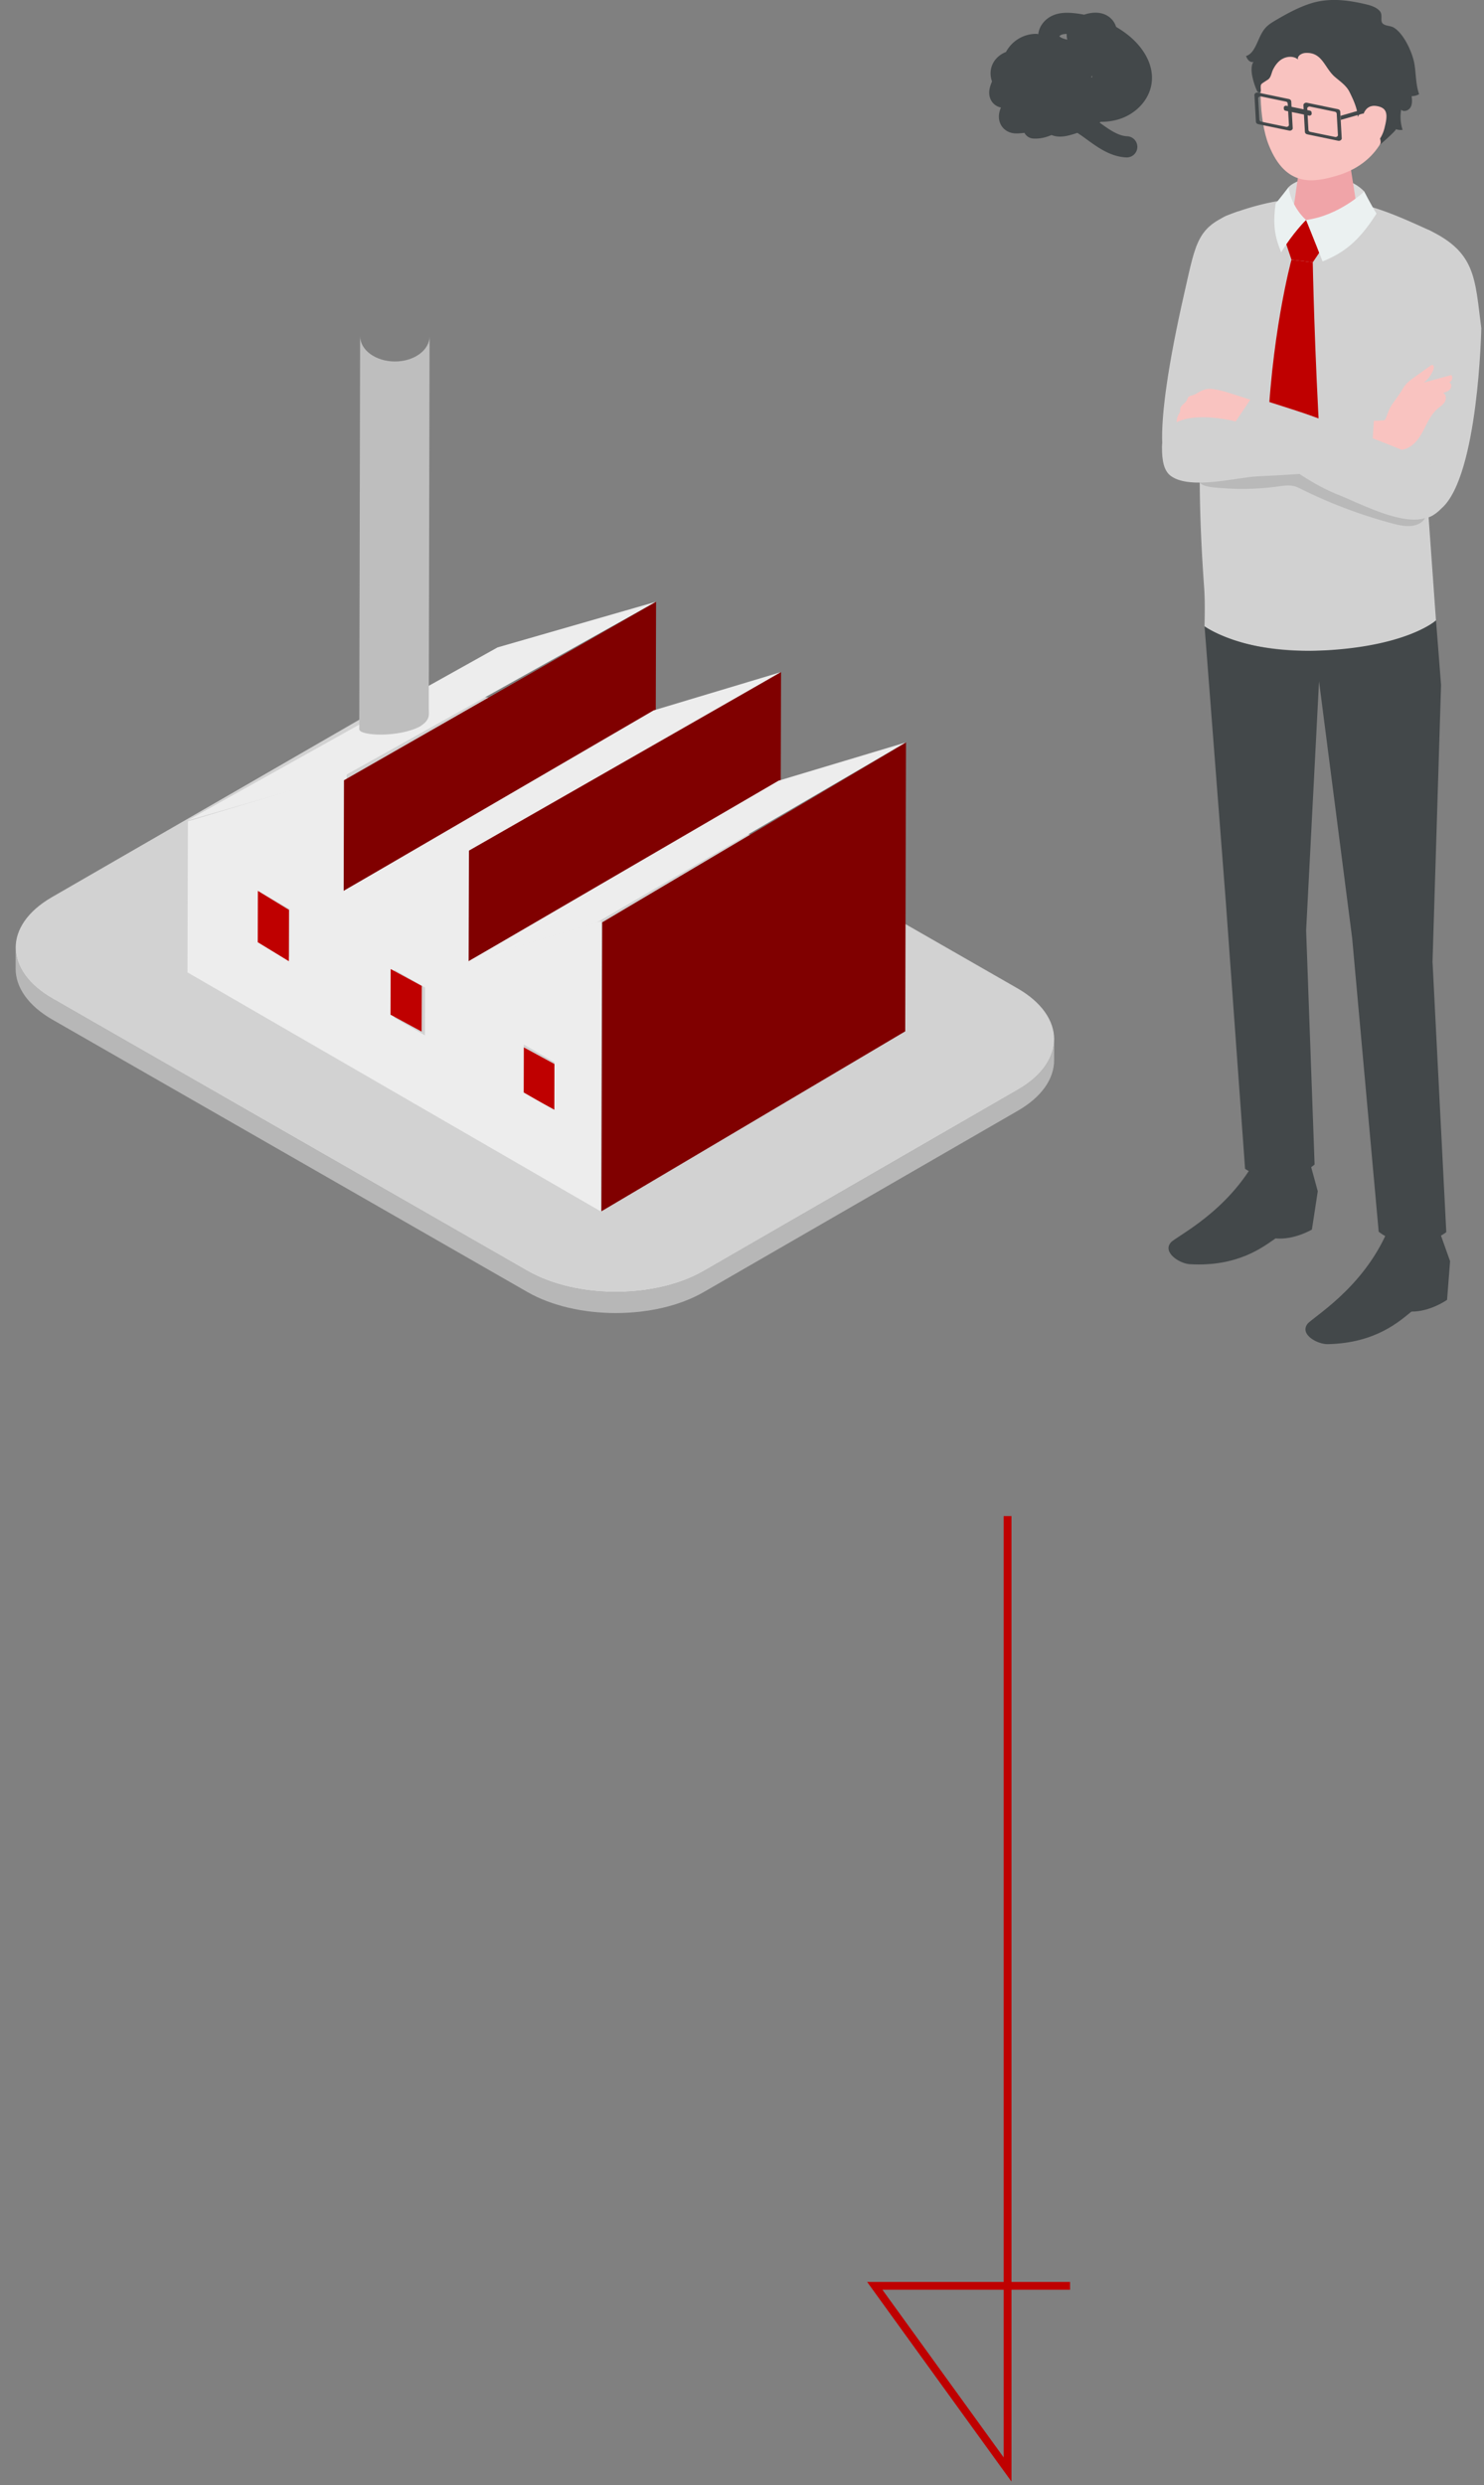
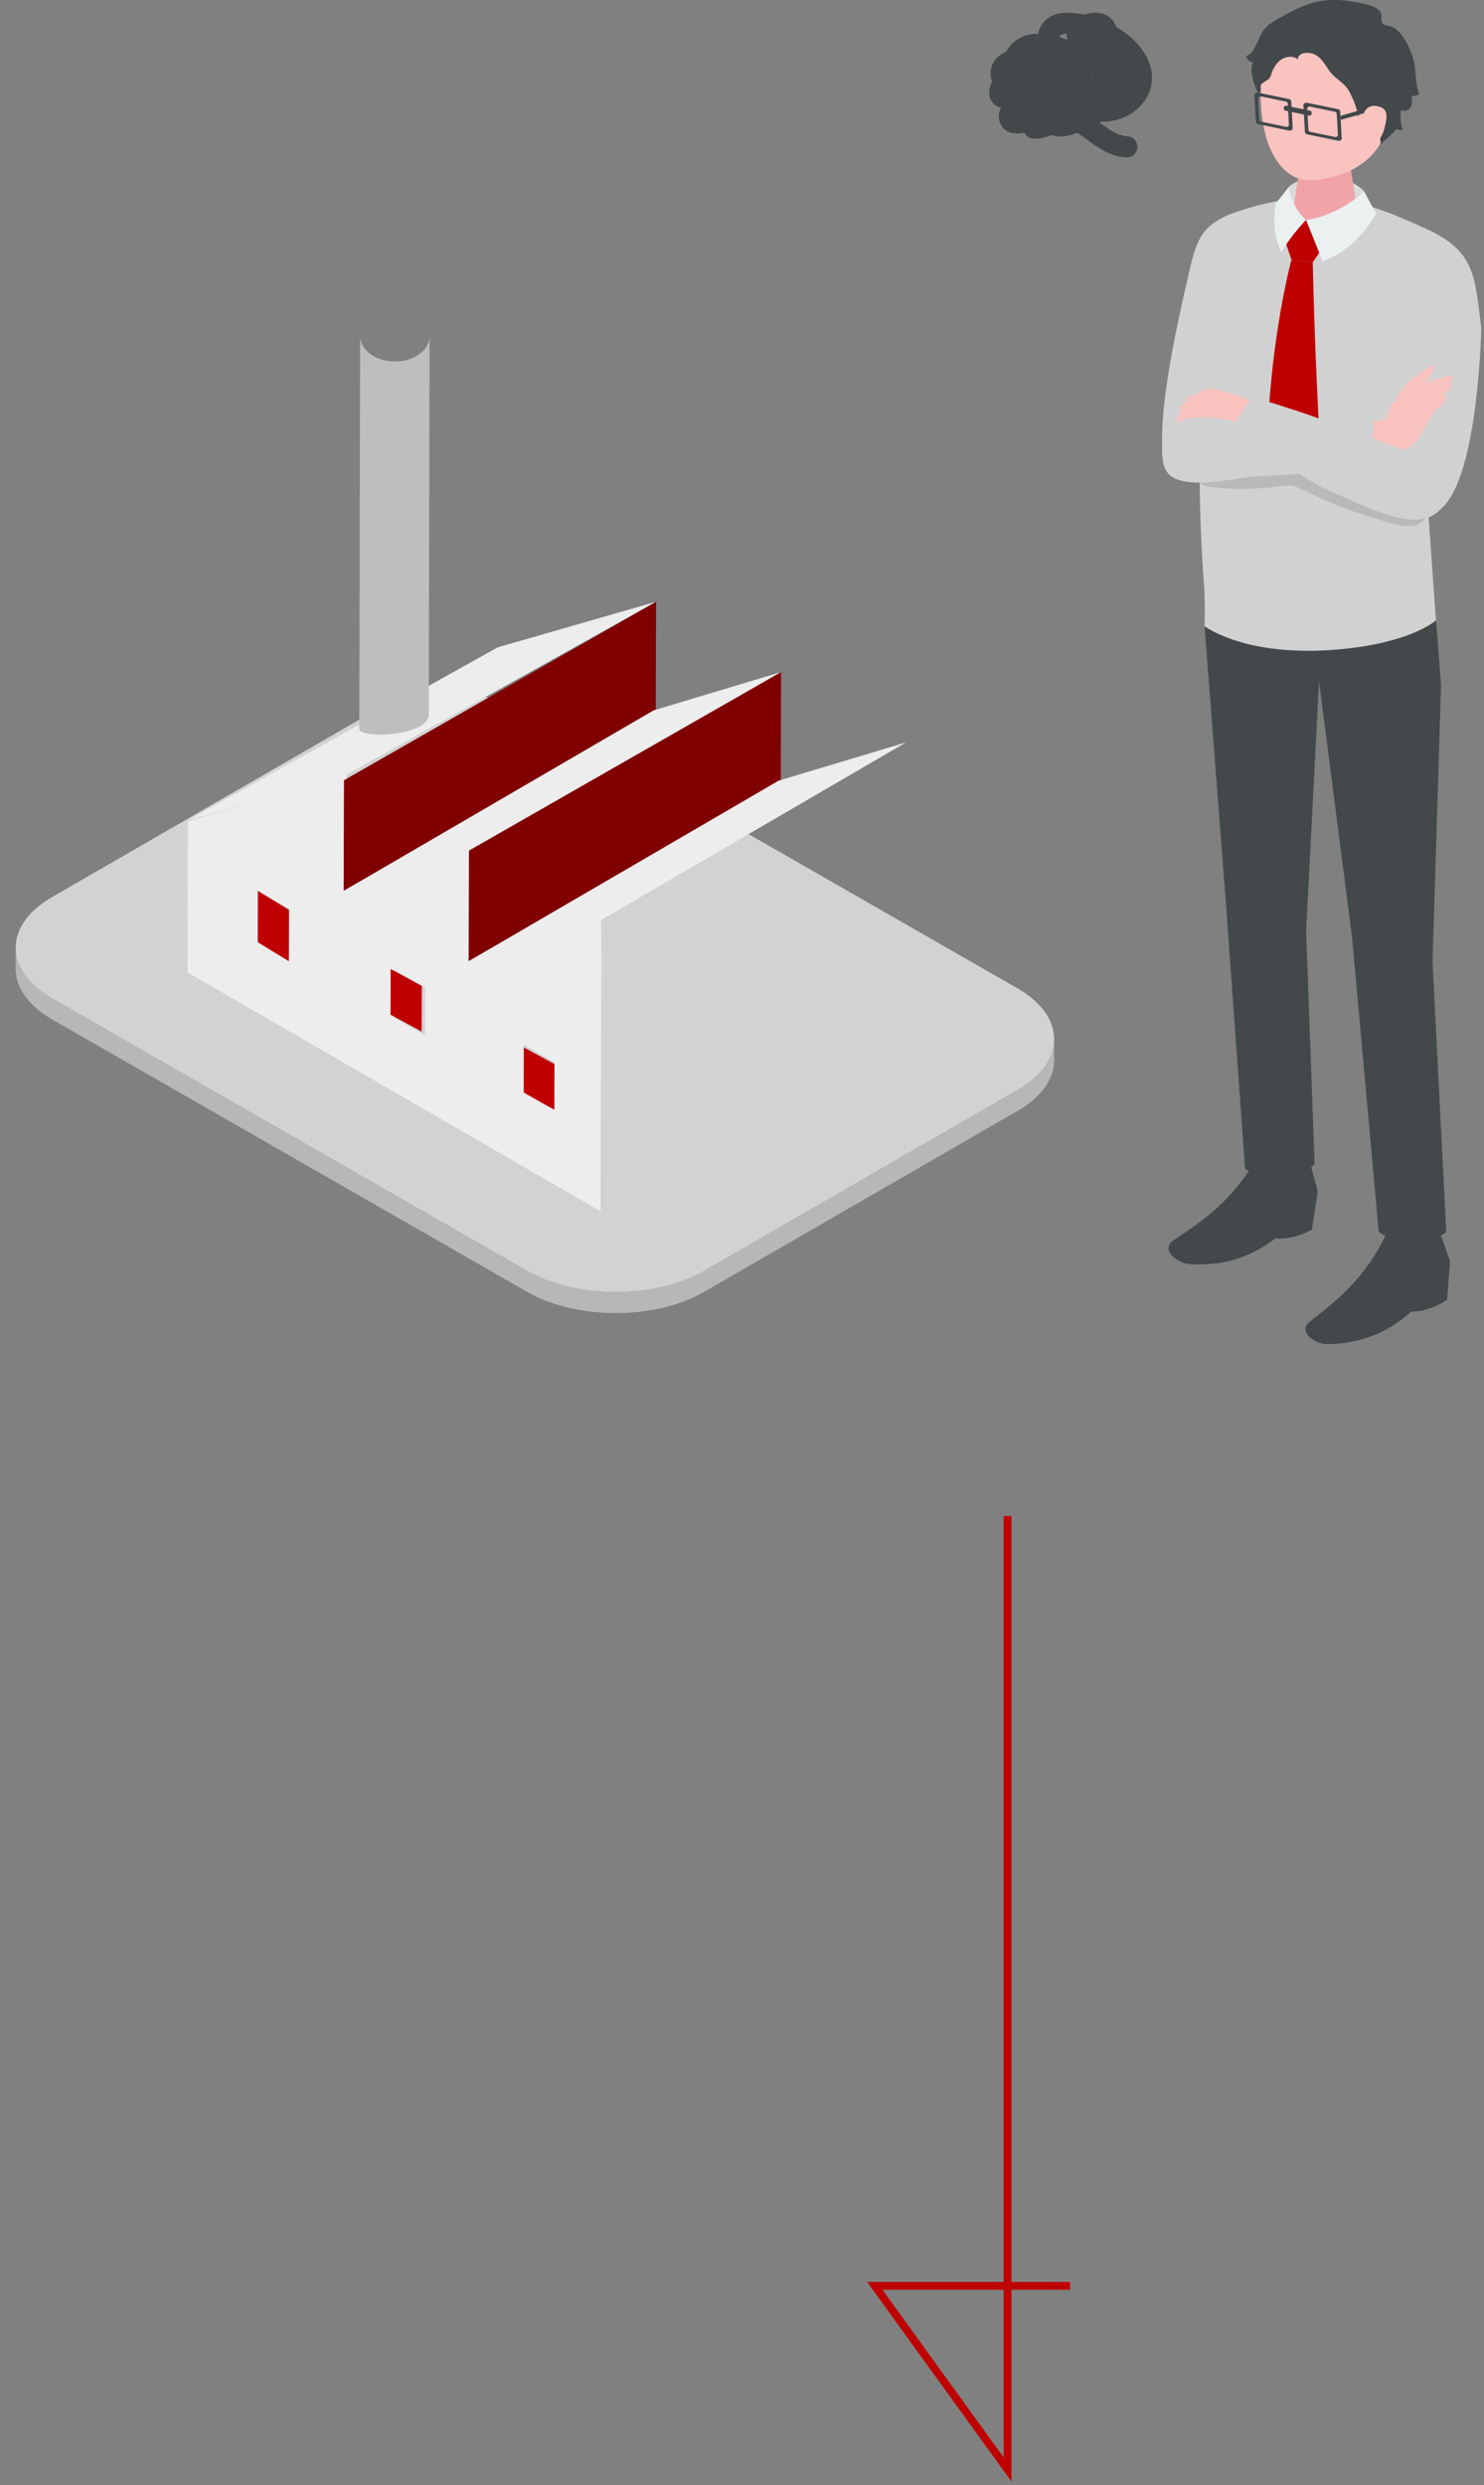
<svg xmlns="http://www.w3.org/2000/svg" width="190" height="318" fill="none">
  <rect width="100%" height="100%" fill="#808080" stroke="none" />
  <path d="M129 194v122l-17-23.5h25" stroke="#BF0000" />
  <g clip-path="url(#a)">
    <path d="M149.272 59.096s-2.076-2.139 2.381-21.687c1.532-6.72 1.635-8.537 6.882-10.366 4.547 5.41-3.322 32.542-3.322 32.542l-5.946-.485.005-.004Z" fill="#D1D1D1" />
    <path d="m183.85 79.389-1.048-14.695 3.219-29.081c.422-2.512-.587-5.055-3.336-6.296-6.316-2.847-13.711-6.381-25.645-1.717-1.635.64-2.244 2.598-2.809 4.251a17.498 17.498 0 0 0-.932 6.205l.134 3.603c.06 6.875.116 13.746.177 20.622.039 4.358.254 8.652.565 12.998.138 1.911.039 4.866.039 4.866s3.589 3.186 14.233 3.13c11.594-.06 15.399-3.886 15.399-3.886h.004Z" fill="#D1D1D1" />
    <path d="m184.352 157.717 1.307 3.671-.388 4.943s-2.131 1.52-4.56 1.503c-1.515 1.215-4.544 4.032-10.701 4.166-1.328.03-3.619-1.22-2.627-2.573.613-.833 7.033-4.479 10.234-11.839 3.452-.339 6.735.129 6.735.129ZM167.687 148.67l1.031 3.766-.751 4.9s-2.239 1.349-4.659 1.134c-1.597 1.091-4.828 3.659-10.976 3.298-1.325-.077-3.517-1.507-2.43-2.778.669-.782 7.344-3.904 11.076-10.99 3.464-.06 6.705.666 6.705.666l.004.004Z" fill="#43484A" />
    <path d="M164.969 23.958c1.445-1.537 7.049-2.246 9.694.54.19 1.362.471 2.247.471 2.247l-4.846 1.73-5.199-.73s-.254-2.73-.12-3.787Z" fill="#DBDBDB" />
    <path d="M169.736 19.284c2.084 0 3.193 1.168 3.193 2.181l1.057 6.777c-.095 1.172-2.101 2.125-4.478 2.125-2.378 0-4.224-.953-4.129-2.125l1.026-7.086c.087-1.03 1.243-1.872 3.327-1.872h.004Z" fill="#F0A4A8" />
    <path d="M170.589 2.757c5.937.043 7.577 4.483 7.577 9.869 0 7.012-4.634 9.168-7.016 9.86-2.899.84-6.506 1.592-8.711-3.934-1.311-3.285-1.264-9.001-.539-11.213.634-1.928 2.748-4.625 8.685-4.578l.004-.004Z" fill="#F9C3C0" />
    <path d="m164.469 30.61 2.748-2.465 2.114 3.573-1.255 1.85-2.727-.334-.88-2.624Z" fill="#BF0000" />
    <path d="m165.348 33.233 2.727.331s.22 11.543.949 23.554c.069 1.1-3.827 3.685-3.827 3.685s-2.977-2.817-2.951-3.9c.363-13.647 3.102-23.674 3.102-23.674v.004Z" fill="#BF0000" />
    <path d="M166.193 7.637c-.155-.468.449-.833.941-.863 2.187-.129 2.429 1.92 3.788 3.079.677.58 1.454 1.1 1.851 1.898.475.958 1.014 2.087 1.074 3.238.734-2.027 3.517 2.993 2.8 3.556.203-.16 2.248-1.95 2.063-2.023.272.107.578.142.867.095a5.355 5.355 0 0 1-.181-2.573c.354.33.979.095 1.208-.326.233-.421.185-.932.134-1.413.332 0 .668-.09.957-.253-.461-1.28-.379-2.689-.634-4.024-.272-1.413-1.376-3.805-2.658-4.522-.418-.232-1.108-.176-1.406-.537-.302-.365.082-1.103-.358-1.576-.427-.46-1.053-.67-1.666-.82-2.364-.571-4.78-.885-7.144-.137-1.558.493-3.003 1.28-4.414 2.104-.414.245-.833.49-1.187.816-.871.798-1.109 2.035-1.734 3.01-.229.36-.552.687-.967.803.091.206.19.42.354.575.16.155.401.245.617.168-.349.404-.272 1.344-.168 1.83.129.618.341 1.31.608 1.884.069.15.255.28.393.19.108-.07.108-.224.095-.348-.026-.245-.069-.516.082-.709.056-.069.129-.116.202-.167l.635-.413c.388-.253.44-.867.643-1.27.224-.452.517-.877.919-1.19.655-.511 1.674-.64 2.295-.095l-.009.013ZM183.406 123.173l1.096-35.532-.647-8.253s-3.862 3.504-15.399 3.886c-9.492.314-14.233-3.13-14.233-3.13l2.735 35.449 2.451 33.968s1.367 1.069 4.193 1.005c3.202-.073 4.708-1.555 4.708-1.555l-1.083-29.94 1.652-31.89 4.241 32.865 3.396 37.563s1.631 1.434 4.28 1.438c2.679.009 4.375-1.378 4.375-1.378l-1.756-34.496h-.009Z" fill="#43484A" />
    <path d="M167.215 28.145s1.13 2.77 2.118 5.312c2.749-1.126 4.625-2.551 6.904-6.124-.656-1.04-1.571-2.83-1.571-2.83s-3.201 3.092-7.451 3.646v-.005Z" fill="#EBF1F1" />
    <path d="M183.963 54.191s-.945-4.144-2.494-10.306c.936 8.855 1.311 10.255 2.17 13.24l.324-2.934Z" fill="#BF0000" />
    <path d="M167.216 28.145s-1.838-1.529-2.244-4.187c0 0-1.057 1.379-1.648 2.087-.449 3.08.052 4.59.707 6.244 1.467-2.443 3.189-4.144 3.189-4.144" fill="#EBF1F1" />
    <path d="m179 61.94 1.57-10.465c-.634-12.492 2.326-22.06 2.326-22.06 6.071 2.873 5.928 6.158 6.757 12.582 0 0-.354 18.857-5.066 23.03-4.111 4.2-5.583-3.087-5.583-3.087H179Z" fill="#D1D1D1" />
    <path d="M179.446 49.986c.19-.305.384-.61.625-.876.281-.31.622-.554.958-.794l2.097-1.508c.078-.056.168-.116.263-.103.212.03.216.33.151.529a3.594 3.594 0 0 1-1.26 1.721c1.174-.322 2.352-.64 3.525-.962.272.275.104.834-.276.915.324.13.354.614.138.89-.216.274-.574.381-.91.48.414.185.444.79.203 1.177-.238.382-.648.622-.984.923-1.536 1.383-1.722 3.9-3.702 4.926-1.294.67-2.779-.07-4.142.051-.207.017-.738.25-.91.176-.311-.12-.22-.708-.225-1.005-.013-.897.091-1.79.173-2.684.651.018 1.299 0 1.95-.06a.357.357 0 0 0 .168-.043c.056-.034.087-.098.113-.159.289-.648.392-1.18.806-1.786.41-.601.859-1.18 1.247-1.8l-.008-.008ZM153.595 50.13a6.221 6.221 0 0 0-.366.205 2.32 2.32 0 0 1-.6.262c-.198.056-.393.086-.518.267-.073.107-.099.236-.159.352-.203.416-.777.622-.846 1.082-.017.12 0 .249-.022.37-.03.145-.125.265-.198.39-.117.202-.345.824-.16 1.043.143.168.79-.034 1.023-.068.82-.12 1.648-.22 2.476-.267 1.623-.085 3.284.043 4.781.713.224.095 1.277-2.851 1.346-3.216.009-.047-3.072-1.014-3.361-1.1a11.5 11.5 0 0 0-1.734-.382c-.63-.086-1.101.048-1.662.344v.004Z" fill="#F9C3C0" />
    <path d="m171.629 14.821 3.624-1.043.026.523-3.62 1.044-.03-.524Z" fill="#43484A" />
    <path d="m175.246 13.777 2.352.898c.185-.039.336.043.341.185.008.15-.147.305-.341.343l-2.326-.902-.03-.524h.004ZM167.699 14.155l-3.008-.623c-.155-.03-.336.095-.327.228l.008.18c.009.116.095.206.229.232l3.007.623c.155.03.337-.095.328-.228l-.009-.18c-.004-.116-.095-.206-.228-.232Z" fill="#43484A" />
    <path d="m171.595 14.279.19 3.435c.008.176-.233.344-.436.301l-3.978-.825c-.177-.038-.293-.154-.302-.309l-.19-3.435c-.008-.176.233-.344.436-.3l3.978.824c.177.038.293.154.302.309Zm-.695.017-3.184-.657c-.164-.034-.358.099-.349.24l.155 2.749c.009.125.099.215.242.245l3.184.657c.164.034.358-.099.349-.24l-.155-2.75c-.009-.124-.099-.214-.242-.244ZM165.321 12.98l.19 3.436c.009.176-.233.343-.435.3l-3.978-.824c-.177-.039-.294-.155-.302-.31l-.19-3.435c-.009-.176.233-.343.435-.3l3.978.824c.177.039.294.155.302.31Zm-.694.017-3.184-.657c-.164-.034-.358.1-.35.24l.156 2.75c.008.124.099.214.241.244l3.184.657c.164.034.358-.099.35-.24l-.156-2.749c-.008-.124-.099-.215-.241-.245Z" fill="#43484A" />
    <path d="M174.412 15.307s.103-2.001 1.829-1.74c1.476.224 1.441 1.177 1.014 2.843-.427 1.667-1.454 2.461-2.49 2.414-1.035-.047-.353-3.521-.353-3.521v.004Z" fill="#F9C3C0" />
    <path d="M156.138 62.432a33.87 33.87 0 0 0 7.49-.185c.725-.098 1.476-.219 2.179-.008.268.081.522.206.772.335a62.524 62.524 0 0 0 11.693 4.41c1.165.31 2.476.571 3.52-.03.535-.31.967-.936.777-1.525-.198-.614-.928-.858-1.558-1-1.712-.387-3.447-.67-5.125-1.177-3.87-1.176-7.413-3.556-11.442-3.89-1.208-.1-2.421-.013-3.629.077-2.019.15-4.043.296-6.019.73-.612.133-1.885.696-1.268 1.52.466.623 1.924.687 2.61.747v-.004Z" fill="#B9B9B9" />
    <path d="m175.507 59.937.423-6.605-17.789.588s-9.324-2.477-9.367 3.277c-.013 1.804.254 3.092 1.169 3.736 2.511 1.774 8.517.138 10.976.026 7.093-.322 14.588-1.027 14.588-1.027v.005Z" fill="#D1D1D1" />
    <path d="m158.207 53.933 2.128-3.17s5.677 1.761 7.433 2.4c4.272 1.56 7.909 2.818 12.103 4.57 2.17.906 4.91 1.7 4.672 5.398-.431 6.734-9.871 1.477-13.004.266-6.618-2.56-13.336-9.464-13.336-9.464h.004Z" fill="#D1D1D1" />
    <path d="M144.263 18.79c-2.653-.108-4.741-2.822-6.825-3.544-.393-.137-.798-.296-1.07-.61-.427-.493-.419-1.223-.311-1.863.134-.812.44-1.675 1.148-2.096.707-.42 1.868-.047 1.911.773.048.928-1.165 1.34-2.097 1.344-2.433 0-5.173-.678-7.084.82-.626.49-1.014 1.585-.328 1.985.254.15.574.133.867.111 1.027-.073 2.265-.292 2.645-1.245.324-.816-.194-1.73-.85-2.315-.652-.584-1.463-1.009-1.998-1.705-.664-.867-.789-2.117-.31-3.096a3.047 3.047 0 0 1 2.645-1.666c.867 1.353.91 3.186.107 4.574-.802 1.39-2.42 2.275-4.029 2.207-.182-.009-.371-.03-.505-.15-.216-.19-.199-.524-.125-.8.289-1.09 1.143-1.958 2.127-2.516.983-.558 2.092-.846 3.188-1.13l5.635-1.45c.742-.19 1.514-.4 2.071-.92.557-.52.802-1.455.324-2.048-.535-.661-1.588-.533-2.378-.206-.423.176-.863.42-1.031.846-.233.588.164 1.258.695 1.606.53.348 1.169.48 1.747.734 2.032.885 3.167 3.423 2.472 5.518-.194.589-.574 1.181-1.169 1.345-.82-1.267-.884-2.98-.168-4.303.276-.507.738-1 1.316-.997.556.005 1.014.486 1.186 1.014.401 1.228-.418 2.512-1.329 3.431a13.519 13.519 0 0 1-6.105 3.547c-.578.155-1.247.258-1.734-.09-.587-.421-.613-1.263-.583-1.976.039-.953.082-1.923.402-2.825.319-.902.962-1.74 1.864-2.057.94-.33 2.07-.086 2.895-.649.107-.073.211-.167.25-.292.047-.15-.009-.309-.082-.446-.531-.962-1.838-1.074-2.934-1.203-1.096-.128-2.42-.67-2.442-1.769-.013-.635.47-1.198 1.053-1.456.582-.257 1.247-.257 1.881-.206a11.96 11.96 0 0 1 6.329 2.487c1.562 1.224 2.874 3.1 2.554 5.054-.25 1.516-1.479 2.761-2.925 3.302-1.445.541-3.067.456-4.556.052-.841-.228-1.709-.593-2.192-1.314-.496-.743-.492-1.714-.897-2.508-.686-1.34-2.317-1.847-3.793-2.16-.634-.133-1.281-.258-1.92-.159-.638.099-1.272.468-1.518 1.06-.419 1.018.435 2.114 1.346 2.74.91.627 2.01 1.156 2.425 2.173.336.82.133 1.761.306 2.633 2.55.172 4.474-2.907 7.02-2.688" stroke="#43484A" stroke-width="2.707" stroke-linecap="round" stroke-linejoin="round" />
  </g>
  <path d="M67.533 165.333c6.253 3.583 16.36 3.583 22.573 0l40.215-23.202c3.086-1.782 4.633-4.109 4.639-6.444l.007-2.692c-.007 2.334-1.553 4.665-4.64 6.444L90.112 162.64c-6.212 3.583-16.32 3.583-22.572 0L6.72 127.78c-3.147-1.805-4.72-4.172-4.713-6.536L2 123.937c-.007 2.364 1.566 4.731 4.713 6.536l60.82 34.86Z" fill="#B7B7B7" />
  <path d="M67.54 162.64c6.252 3.584 16.36 3.584 22.572 0l40.215-23.201c6.213-3.584 6.179-9.397-.073-12.98l-60.82-34.86c-6.253-3.583-16.36-3.583-22.573 0L6.646 114.801c-6.213 3.583-6.18 9.396.073 12.979l60.82 34.86Z" fill="#D2D2D2" />
  <path d="M67.016 134 67 139.843 70.984 142l.016-5.839L67.016 134Z" fill="#BF0000" />
  <path d="M24.056 105.098 24 124.426 76.895 155 77 117.857l-16.349 4.903.04-14.331-16.348 4.903.04-14.332-20.327 6.098Zm43.012 28.567 3.921 2.269-.016 6.13-3.921-2.269.016-6.13Zm-16.574-9.577 3.921 2.268-.016 6.131-3.921-2.269.016-6.13Zm-13.444-1.629-3.921-2.269.016-6.13 3.921 2.269-.016 6.13Z" fill="#EDEDED" />
  <path d="M33.016 114 33 120.569 36.984 123l.016-6.569L33.016 114ZM50.02 124l-.02 5.842L53.98 132l.02-5.842L50.02 124Z" fill="#BF0000" />
  <path d="m84 77-20.295 5.841L24 105l20.295-5.841L84 77Z" fill="#EDEDED" />
  <path d="M84 77 44.04 99.846 44 114l39.96-22.846L84 77Z" fill="maroon" />
  <path d="m100 86-16.316 4.9L44 114l16.316-4.896L100 86Z" fill="#EDEDED" />
  <path d="M60.04 108.847 60 123l39.96-22.847L100 86l-39.96 22.847Z" fill="maroon" />
  <path d="M99.684 99.896 60 123l16.316-4.9L116 95l-16.316 4.896Z" fill="#EDEDED" />
-   <path d="m116 95-38.898 23.025L77 155l38.898-23.029L116 95Z" fill="maroon" />
  <path d="M53.707 45.307c-1.729 1.265-4.545 1.265-6.287 0-.877-.635-1.313-1.473-1.313-2.307L46 93.322c0 .834 4.99 1.09 7.752-.351 1.4-.882 1.141-1.52 1.145-2.343L55 43.032c0 .822-.432 1.644-1.293 2.275Z" fill="#BEBEBE" />
  <defs>
    <clipPath id="a">
      <path fill="#fff" transform="translate(125.531)" d="M0 0h64.118v172H0z" />
    </clipPath>
  </defs>
</svg>